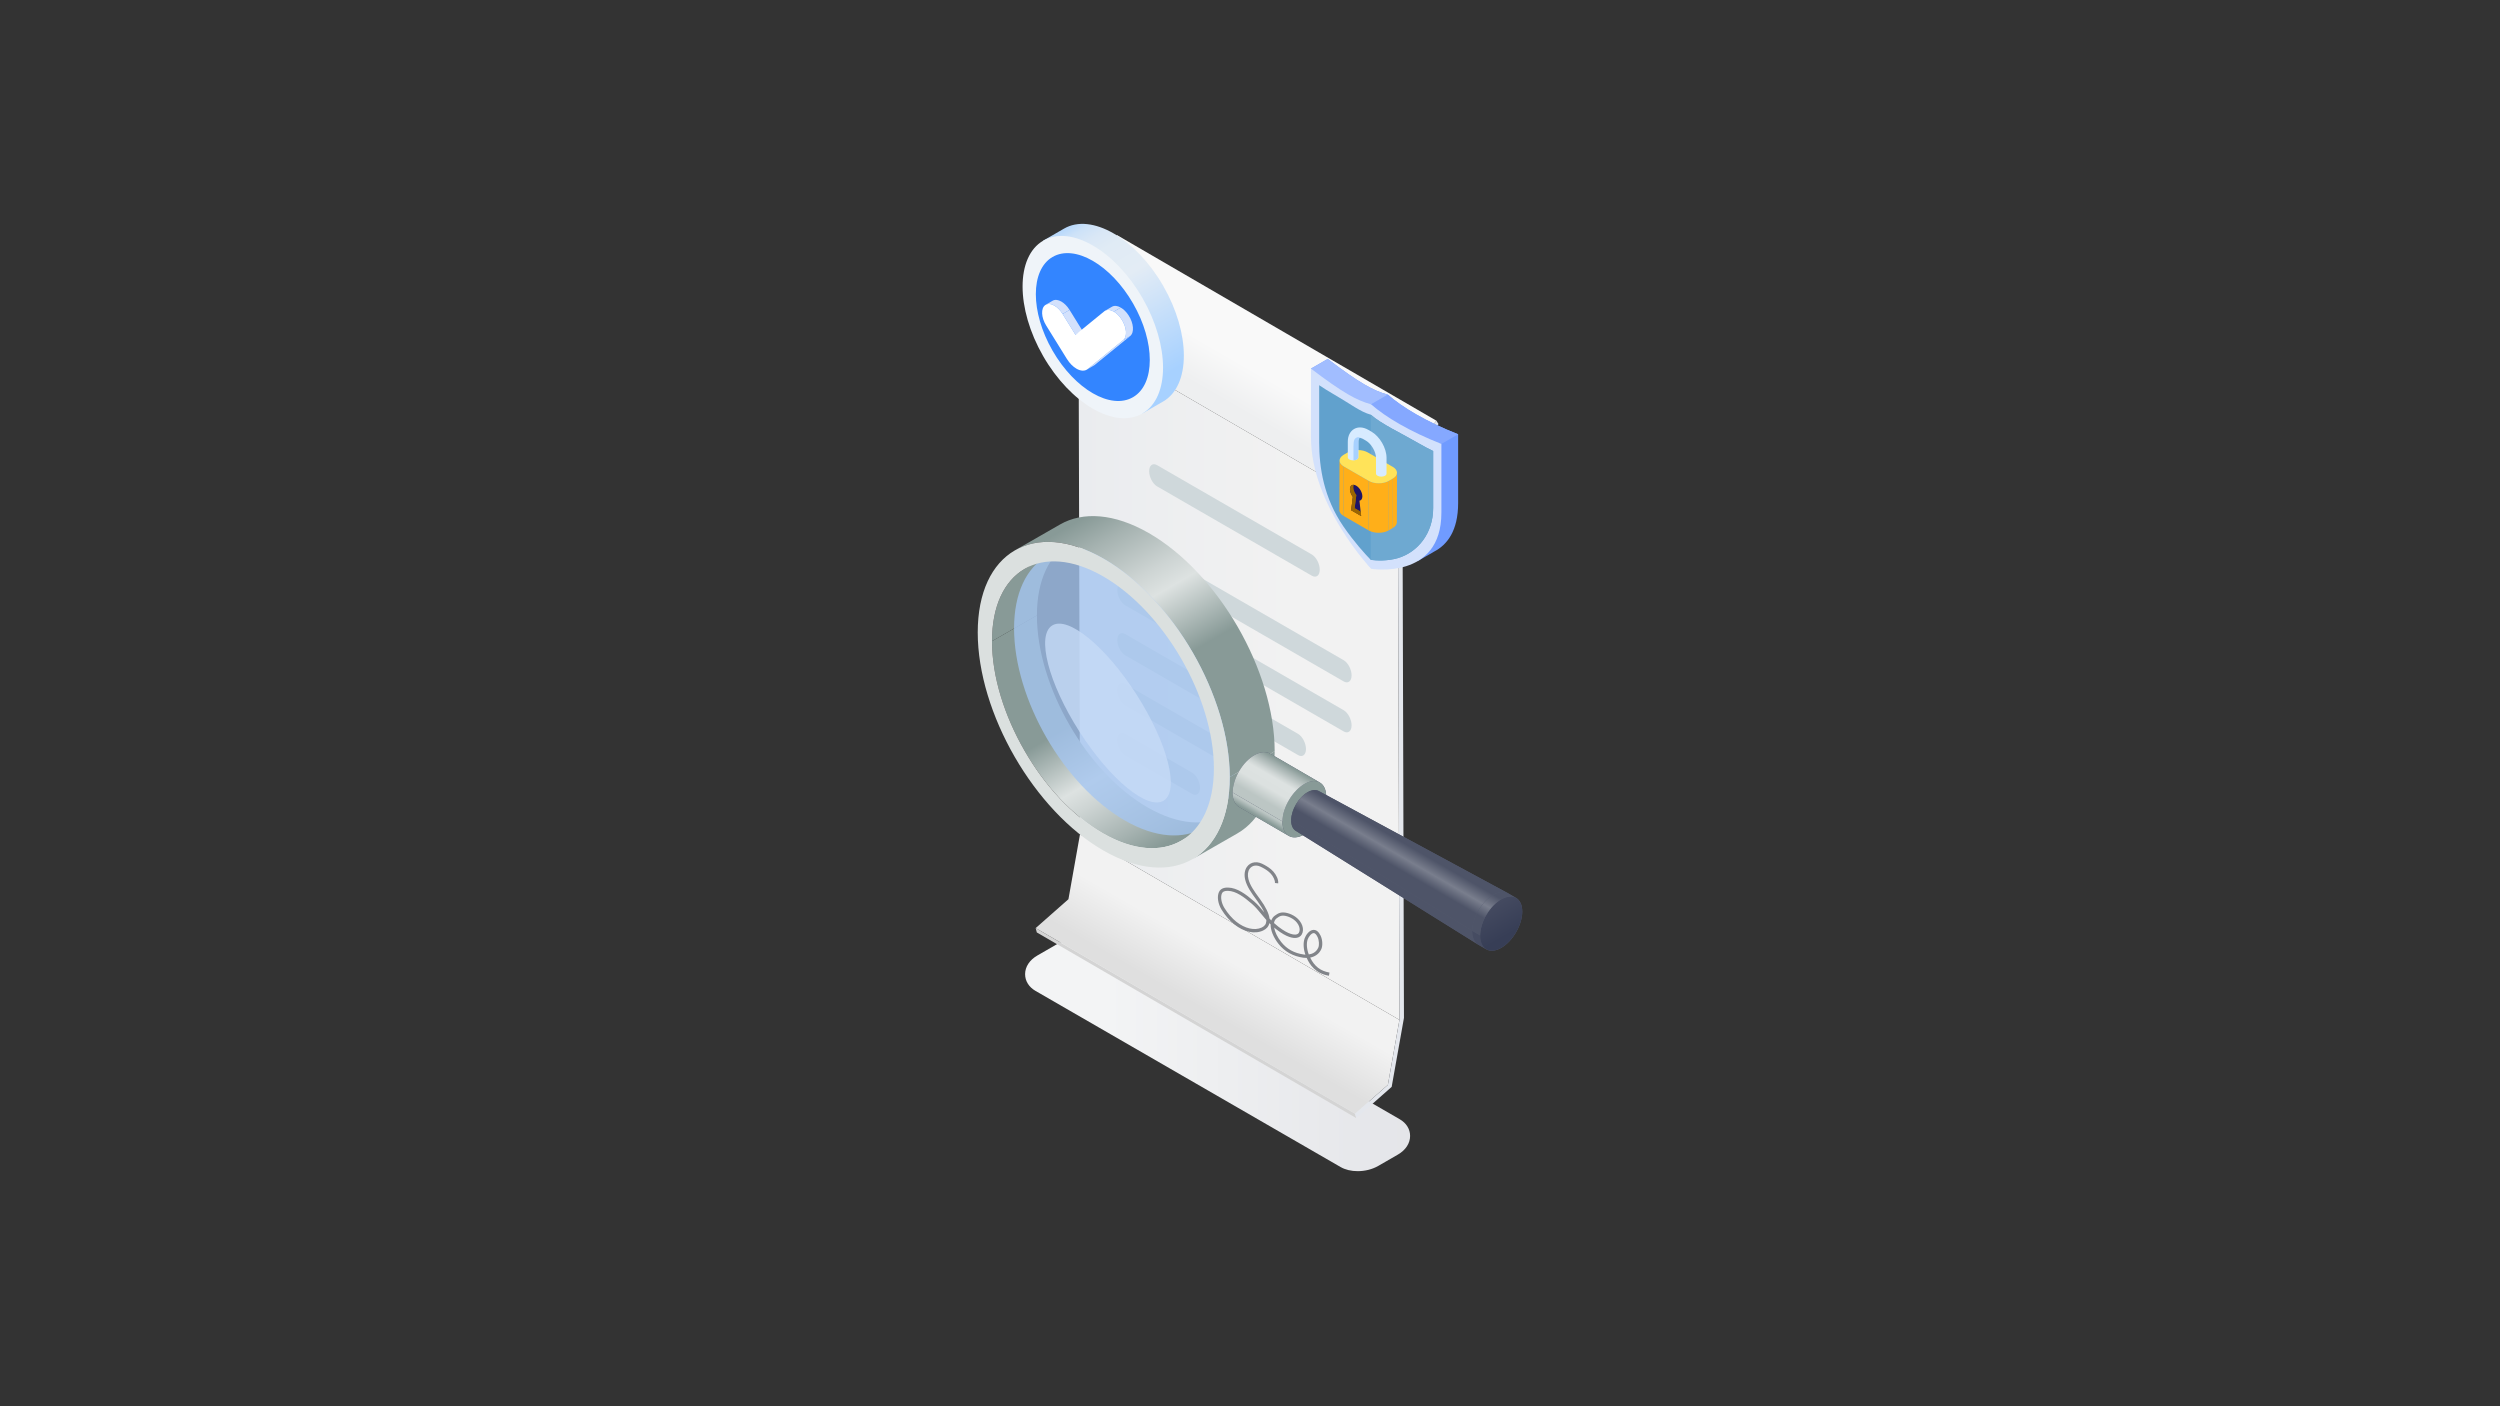
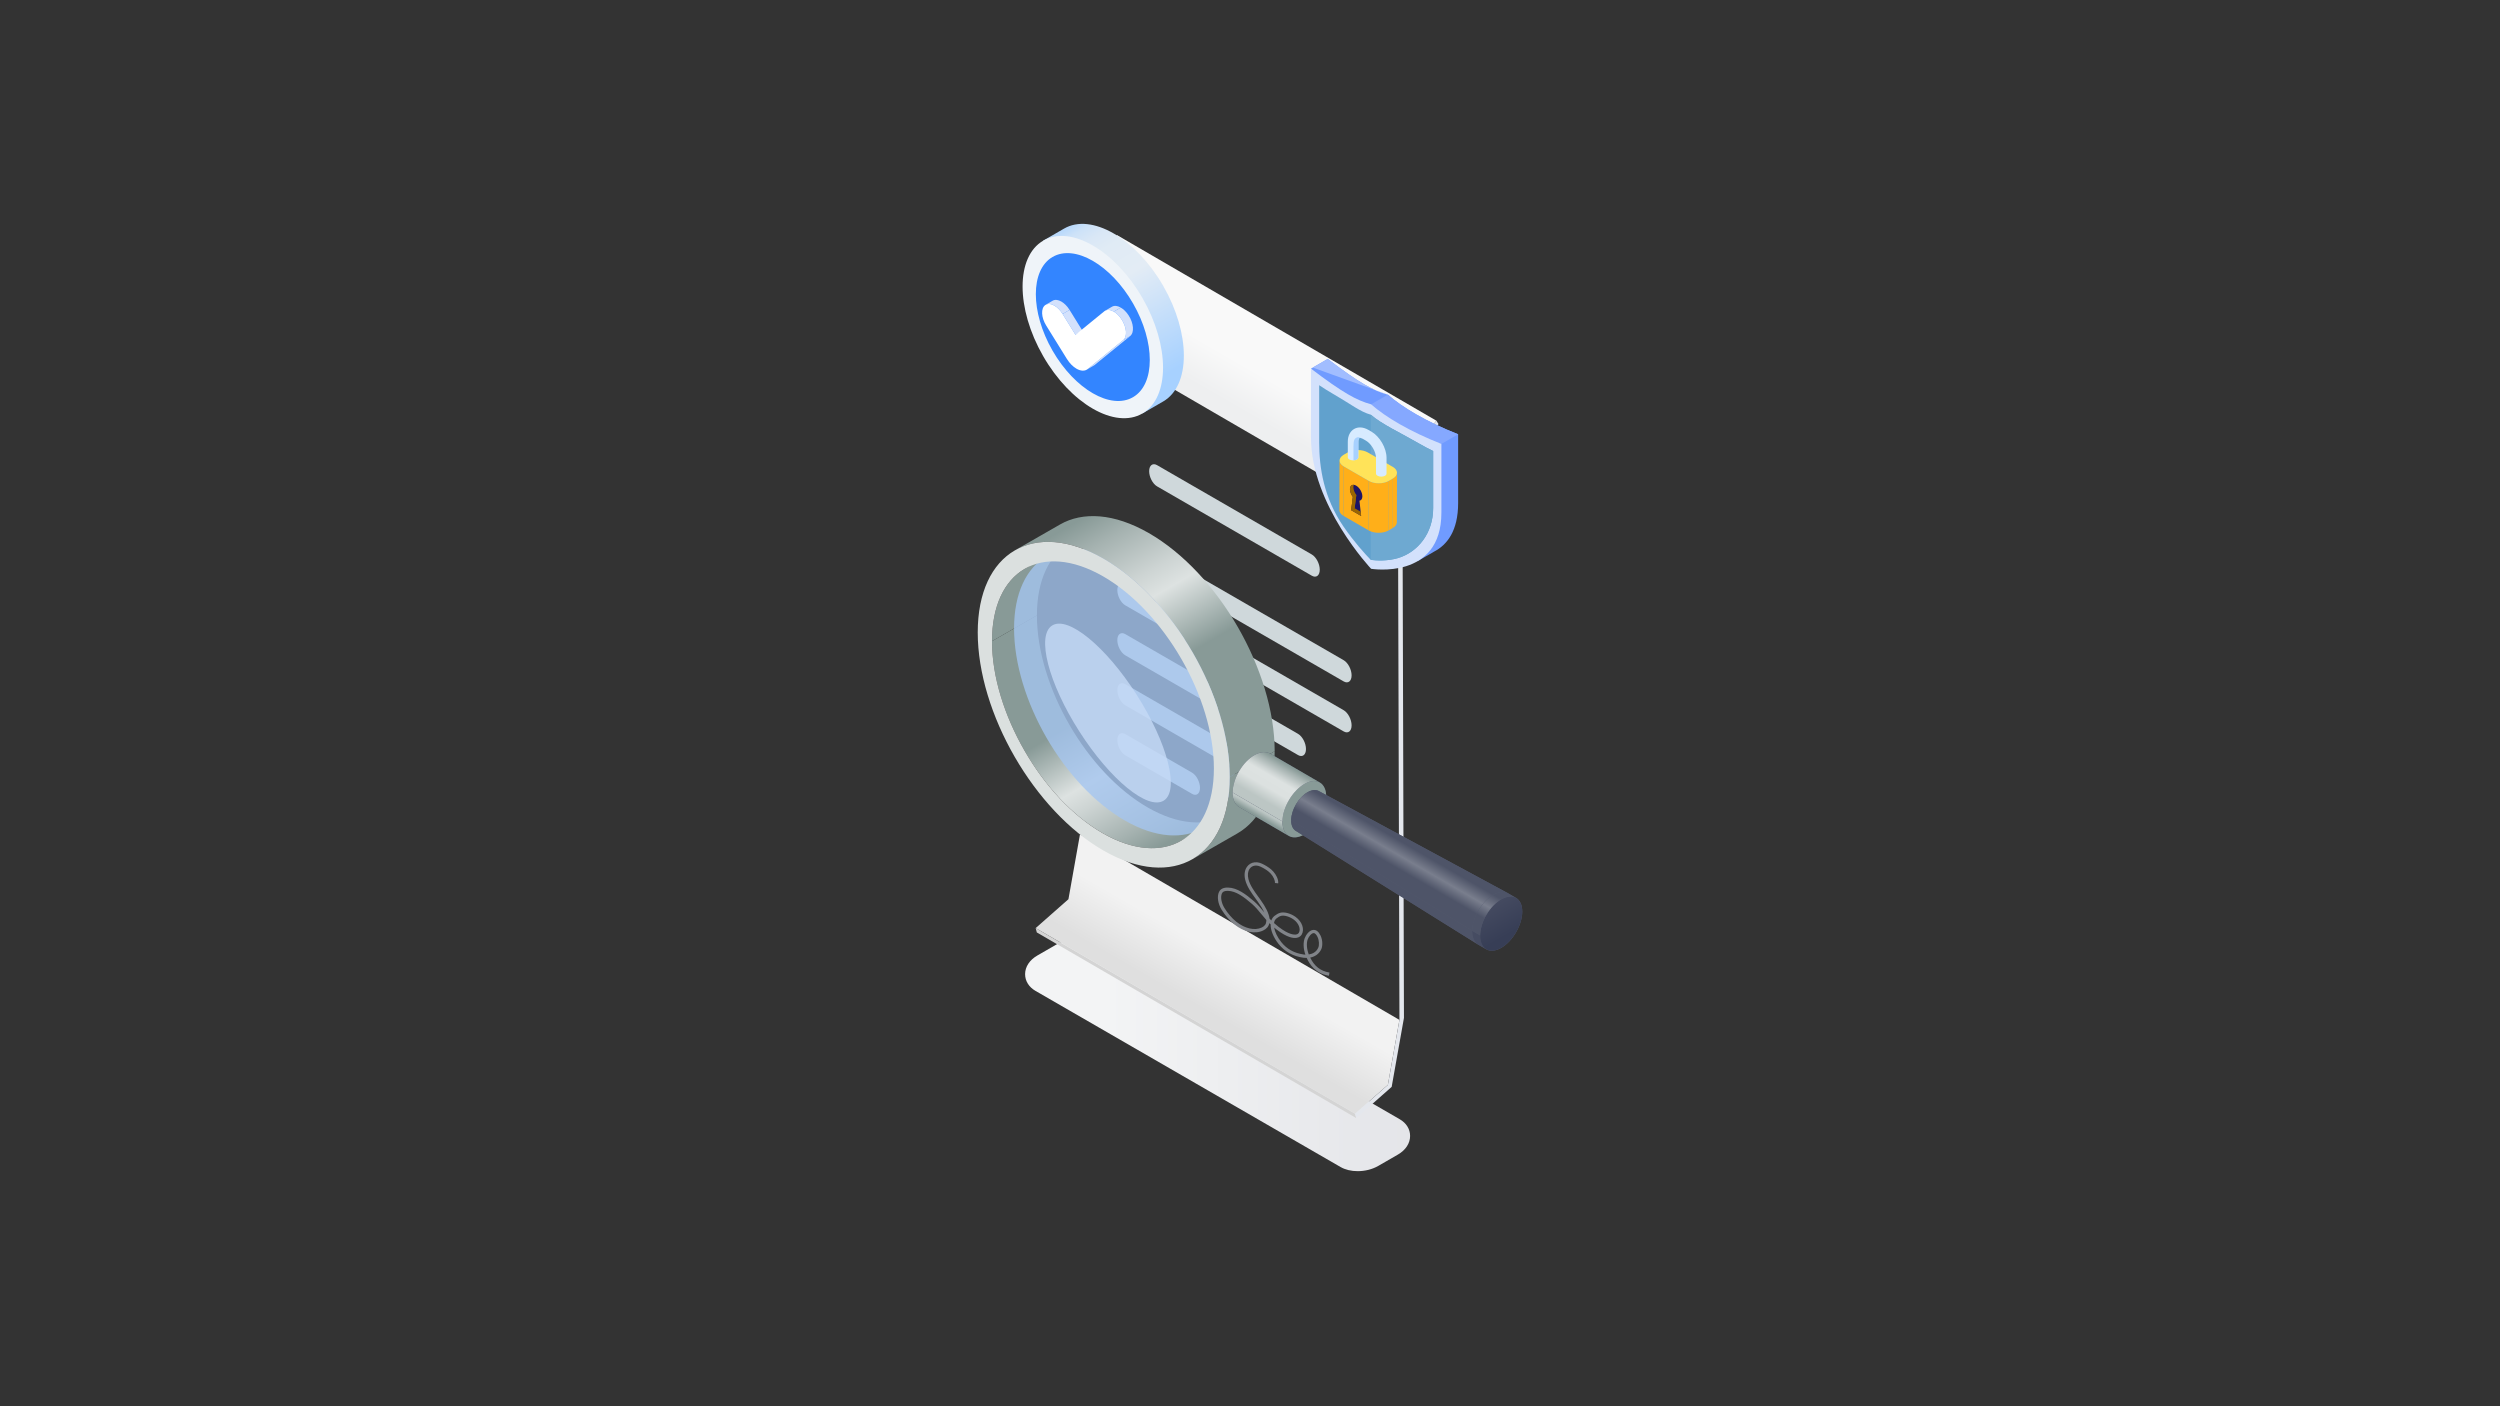
<svg xmlns="http://www.w3.org/2000/svg" xmlns:xlink="http://www.w3.org/1999/xlink" id="Layer_1" viewBox="0 0 1920 1080">
  <rect x="0" y="0" width="1920" height="1080" fill="#333333" stroke="none" />
  <defs>
    <style>.cls-1{fill:url(#linear-gradient);}.cls-2{fill:#ffaf19;}.cls-3{fill:#ffe359;}.cls-4{fill:#fff;}.cls-5{fill:#eff4f9;}.cls-6{fill:#e4e7ed;}.cls-7{fill:#818489;}.cls-8{fill:#85a8ff;}.cls-9{fill:#a7d1ff;}.cls-10{fill:#d7ebff;}.cls-11{fill:#c6c0d0;}.cls-12{fill:#cfd8db;}.cls-13{fill:#dbe0df;}.cls-14{fill:#d4d4d4;}.cls-15{fill:#d3e1fc;}.cls-16{fill:#1d1466;}.cls-17{fill:#6ea9d1;}.cls-18{fill:#a1bdff;}.cls-19{fill:#464c62;}.cls-20{fill:#889a97;}.cls-21{fill:#9c6600;}.cls-22{fill:#61a1cd;}.cls-23{fill:#3385ff;}.cls-24{fill:#709bff;}.cls-25{fill:#52586c;}.cls-26{fill:#4e5468;}.cls-27{fill:url(#linear-gradient-8);}.cls-28{fill:url(#linear-gradient-9);}.cls-29{fill:url(#linear-gradient-3);}.cls-30{fill:url(#linear-gradient-4);}.cls-31{fill:url(#linear-gradient-2);}.cls-32{fill:url(#linear-gradient-6);}.cls-33{fill:url(#linear-gradient-7);}.cls-34{fill:url(#linear-gradient-5);}.cls-35{fill:url(#linear-gradient-12);}.cls-36{fill:url(#linear-gradient-10);}.cls-37{fill:url(#linear-gradient-11);}.cls-38{isolation:isolate;}.cls-39{fill:#c7dbf6;}.cls-39,.cls-40{opacity:.79;}.cls-40{fill:#a4c5f0;}</style>
    <linearGradient id="linear-gradient" x1="787.29" y1="810.28" x2="1082.96" y2="810.28" gradientUnits="userSpaceOnUse">
      <stop offset=".21" stop-color="#f3f4f5" />
      <stop offset=".79" stop-color="#e8e9ec" />
      <stop offset="1" stop-color="#e4e5e9" />
    </linearGradient>
    <linearGradient id="linear-gradient-2" x1="919.65" y1="785.46" x2="959.78" y2="715.96" gradientUnits="userSpaceOnUse">
      <stop offset=".14" stop-color="#dfdfdf" />
      <stop offset=".67" stop-color="#f2f2f2" />
    </linearGradient>
    <linearGradient id="linear-gradient-3" x1="828.35" y1="519.86" x2="1074.77" y2="519.86" gradientUnits="userSpaceOnUse">
      <stop offset="0" stop-color="#eaecef" />
      <stop offset=".67" stop-color="#f2f2f2" />
    </linearGradient>
    <linearGradient id="linear-gradient-4" x1="942.68" y1="323.38" x2="983.32" y2="252.99" gradientUnits="userSpaceOnUse">
      <stop offset=".15" stop-color="#eeeff0" />
      <stop offset=".54" stop-color="#f9f9f9" />
    </linearGradient>
    <linearGradient id="linear-gradient-5" x1="894.21" y1="653.27" x2="791.46" y2="475.31" gradientUnits="userSpaceOnUse">
      <stop offset=".02" stop-color="#889a97" />
      <stop offset=".12" stop-color="#a5b2b0" />
      <stop offset=".28" stop-color="#cdd4d3" />
      <stop offset=".36" stop-color="#dde2e1" />
      <stop offset=".58" stop-color="#889a97" />
      <stop offset=".83" stop-color="#889a97" />
    </linearGradient>
    <linearGradient id="linear-gradient-6" x1="947.66" y1="595.01" x2="830.98" y2="392.92" gradientUnits="userSpaceOnUse">
      <stop offset=".17" stop-color="#889a97" />
      <stop offset=".42" stop-color="#889a97" />
      <stop offset=".64" stop-color="#dde2e1" />
      <stop offset=".72" stop-color="#cdd4d3" />
      <stop offset=".88" stop-color="#a5b2b0" />
      <stop offset=".98" stop-color="#889a97" />
    </linearGradient>
    <linearGradient id="linear-gradient-7" x1="966.41" y1="628.46" x2="970.06" y2="622.13" gradientUnits="userSpaceOnUse">
      <stop offset=".15" stop-color="#889a97" />
      <stop offset=".83" stop-color="#bcc6c4" />
    </linearGradient>
    <linearGradient id="linear-gradient-8" x1="968.39" y1="621.31" x2="988.56" y2="586.37" gradientUnits="userSpaceOnUse">
      <stop offset=".17" stop-color="#bcc6c4" />
      <stop offset=".42" stop-color="#dce1e0" />
      <stop offset=".64" stop-color="#dde2e1" />
      <stop offset=".72" stop-color="#cdd4d3" />
      <stop offset=".88" stop-color="#a5b2b0" />
      <stop offset=".98" stop-color="#889a97" />
    </linearGradient>
    <linearGradient id="linear-gradient-9" x1="1062.93" y1="675.72" x2="1082.28" y2="642.21" gradientUnits="userSpaceOnUse">
      <stop offset=".16" stop-color="#4e5468" />
      <stop offset=".33" stop-color="#4e5468" />
      <stop offset=".57" stop-color="#797e8d" />
      <stop offset=".83" stop-color="#4e5468" />
    </linearGradient>
    <linearGradient id="linear-gradient-10" x1="1160.98" y1="723.31" x2="1144.86" y2="695.38" gradientUnits="userSpaceOnUse">
      <stop offset=".19" stop-color="#373e56" />
      <stop offset=".99" stop-color="#444a60" />
    </linearGradient>
    <linearGradient id="linear-gradient-11" x1="1136.25" y1="718.07" x2="1155.6" y2="684.54" xlink:href="#linear-gradient-9" />
    <linearGradient id="linear-gradient-12" x1="900.86" y1="303.99" x2="824.34" y2="171.45" gradientUnits="userSpaceOnUse">
      <stop offset=".11" stop-color="#a7d1ff" />
      <stop offset=".64" stop-color="#e3ecf5" />
      <stop offset=".81" stop-color="#e0ebf5" />
      <stop offset=".89" stop-color="#d9e7f6" />
      <stop offset=".95" stop-color="#cde2f8" />
      <stop offset=".99" stop-color="#bbdafb" />
      <stop offset="1" stop-color="#b8d9fc" />
    </linearGradient>
  </defs>
  <g>
    <path class="cls-1" d="M1042.7,899.45c-5,0-9.55-1.1-13.16-3.19l-234.31-135.28c-5.05-2.92-7.95-7.59-7.95-12.81,0-5.67,3.42-10.89,9.38-14.33l15.09-8.71c4.48-2.59,10.09-4.02,15.79-4.02,4.99,0,9.55,1.1,13.16,3.19l234.31,135.28c5.05,2.92,7.95,7.59,7.95,12.81,0,5.67-3.42,10.89-9.38,14.33l-15.09,8.71c-4.49,2.59-10.09,4.02-15.79,4.02Z" />
    <g>
      <g>
        <g class="cls-38">
          <polygon class="cls-14" points="1041.61 858.69 796.27 716.12 795.39 712.78 1040.72 855.36 1041.61 858.69" />
          <polygon class="cls-31" points="829.44 640.71 820.56 690.59 795.39 712.78 1040.72 855.36 1065.89 833.16 1074.77 783.28 829.44 640.71" />
-           <polygon class="cls-29" points="1074.77 783.28 829.44 640.71 828.35 256.44 1073.68 399.01 1074.77 783.28" />
          <polygon class="cls-30" points="857.86 180.55 834.67 207.91 828.35 256.44 1073.68 399.01 1080.01 350.49 1103.19 323.12 857.86 180.55" />
          <polygon class="cls-6" points="1103.19 323.12 1104.8 325.72 1083.15 351.27 1077.15 397.34 1078.24 781.74 1068.8 834.72 1041.61 858.69 1040.72 855.36 1065.89 833.16 1074.77 783.28 1073.68 399.01 1080.01 350.49 1103.19 323.12" />
        </g>
        <g>
          <path class="cls-12" d="M1007.46,442.14l-118.8-68.59c-3.38-1.95-6.11-7.18-6.11-11.68h0c0-4.5,2.74-6.57,6.11-4.62l118.8,68.59c3.38,1.95,6.11,7.18,6.11,11.68h0c0,4.5-2.74,6.57-6.11,4.62Z" />
          <path class="cls-12" d="M1031.92,523.32l-167.7-96.82c-3.38-1.95-6.11-7.18-6.11-11.68h0c0-4.5,2.74-6.57,6.11-4.62l167.7,96.82c3.38,1.95,6.11,7.18,6.11,11.68h0c0,4.5-2.74,6.57-6.11,4.62Z" />
          <path class="cls-12" d="M1031.92,561.72l-167.7-96.82c-3.38-1.95-6.11-7.18-6.11-11.68h0c0-4.5,2.74-6.57,6.11-4.62l167.7,96.82c3.38,1.95,6.11,7.18,6.11,11.68h0c0,4.5-2.74,6.57-6.11,4.62Z" />
          <path class="cls-12" d="M996.88,579.88l-132.67-76.59c-3.38-1.95-6.11-7.18-6.11-11.68h0c0-4.5,2.74-6.57,6.11-4.62l132.67,76.6c3.38,1.95,6.11,7.18,6.11,11.68h0c0,4.5-2.74,6.57-6.11,4.62Z" />
          <path class="cls-12" d="M1031.92,638.51l-167.7-96.82c-3.38-1.95-6.11-7.18-6.11-11.68h0c0-4.5,2.74-6.57,6.11-4.62l167.7,96.82c3.38,1.95,6.11,7.18,6.11,11.68h0c0,4.5-2.74,6.57-6.11,4.62Z" />
          <path class="cls-12" d="M915.49,609.68l-51.28-29.6c-3.38-1.95-6.11-7.18-6.11-11.68h0c0-4.5,2.74-6.57,6.11-4.62l51.28,29.61c3.38,1.95,6.11,7.18,6.11,11.68h0c0,4.5-2.74,6.57-6.11,4.62Z" />
        </g>
        <path class="cls-7" d="M1020.58,749.38c-10.32-1.78-14.69-8.48-17.04-13.7-.88,.02-1.75-.03-2.56-.15-7.96-1.12-14.37-4.68-19.04-10.58-3.94-4.98-6.21-10.61-6.11-15.04-.32-.31-.64-.62-.95-.92-.54,2.53-2.18,4.45-4.88,5.69-6.37,2.94-14.63,1.14-22.08-4.79-3.57-2.85-6.92-6.71-9.68-11.17-2.86-4.61-3.69-10.09-2.08-13.63,1.6-3.52,5.63-3.44,6.96-3.44,7.03,.12,13.79,5.18,20.06,10.63,2.93,2.55,5.1,5.2,7.4,8.01,.12,.15,.24,.29,.37,.44-1.14-2.53-2.88-5.4-5.2-8.61l-1.06-1.45c-3.45-4.71-7.01-9.58-8.35-14.91-.96-3.85-.51-7.38,1.27-9.96,1.38-2,3.46-3.25,5.85-3.53,2.76-.32,5.03,.56,7.62,1.99,2.18,1.21,4.7,2.7,6.89,5.17,2.08,2.34,4.02,6.02,3.7,8.99l-2.52-.27c.2-1.81-1.12-4.84-3.07-7.03-1.93-2.17-4.22-3.53-6.22-4.63-2.61-1.44-4.26-1.9-6.1-1.69-1.66,.19-3.11,1.07-4.07,2.46-1.36,1.97-1.68,4.78-.89,7.91,1.21,4.85,4.63,9.52,7.93,14.03l1.07,1.46c4.34,5.97,6.71,10.85,7.21,14.82,.44,.47,.89,.95,1.36,1.43,.5-1.46,1.36-2.67,2.53-3.56,1.27-.97,2.68-1.93,4.41-2.37,3.19-.8,8.02,.53,11.79,3.27,4.94,3.6,6.97,9.51,4.62,13.47-.79,1.32-2.08,2.19-3.74,2.5-2.68,.53-7.61-.19-15.66-6.42-.62-.48-1.21-.96-1.77-1.43,.58,3.41,2.48,7.39,5.38,11.05,4.31,5.45,10.01,8.61,17.42,9.65,.24,.03,.65,.08,1.19,.11-1.58-4.55-1.8-9.15-.55-12.59,.87-2.4,3.46-6.27,6.73-6.44,2.23-.06,4.02,1.37,5.48,4.4,1.68,3.49,1.63,7.97,.61,10.28-1.75,3.97-5.13,5.92-8.58,6.6,3.27,6.73,7.89,10.3,14.81,11.5l-.43,2.49Zm-11.69-32.75s-.05,0-.08,0c-1.74,.09-3.78,2.84-4.48,4.77-1.1,3.04-.78,7.41,.82,11.61,2.58-.37,5.71-1.61,7.3-5.24,.78-1.76,.73-5.46-.57-8.17-.66-1.37-1.71-2.98-3-2.98Zm-30.45-7.74c1.03,.94,2.16,1.89,3.41,2.86,7.96,6.18,12.18,6.21,13.63,5.93,.94-.18,1.63-.62,2.04-1.31,1.66-2.79-.1-7.34-3.93-10.13-3.1-2.26-7.28-3.49-9.68-2.86-1.22,.31-2.29,1-3.51,1.93-1.06,.81-1.72,2.01-1.96,3.57Zm-35.63-24.72c-2.4,0-3.75,.61-4.36,1.95-1.26,2.77-.46,7.39,1.93,11.26,2.58,4.16,5.81,7.9,9.11,10.53,6.59,5.25,14.04,6.95,19.44,4.47,2.32-1.07,3.46-2.62,3.6-4.9,.02-.31,.02-.63,0-.95-1.42-1.58-2.68-3.12-3.93-4.64-2.23-2.72-4.33-5.29-7.11-7.71-5.91-5.13-12.22-9.9-18.44-10-.08,0-.17,0-.25,0Z" />
      </g>
      <g>
        <path class="cls-34" d="M941.5,625.97l-34.51,19.79c-15.41,8.84-36.59,7.62-59.93-5.77-46.99-26.95-85.21-93.16-85.21-147.59l34.51-19.79c0,54.43,38.22,120.64,85.21,147.59,23.34,13.39,44.52,14.61,59.93,5.77Z" />
        <path class="cls-20" d="M787.14,436.79l34.51-19.79c-15.61,8.95-25.29,28.22-25.29,55.62l-34.51,19.79c0-27.39,9.68-46.66,25.28-55.61Z" />
        <path class="cls-40" d="M778.81,482.61c0,54.43,38.22,120.64,85.21,147.59,46.99,26.95,85.21,4.59,85.21-49.84s-38.23-120.64-85.21-147.59c-46.99-26.95-85.21-4.59-85.21,49.84h0Z" />
        <path class="cls-32" d="M779.62,422.58l34.51-19.79c17.49-10.03,41.55-8.65,68.05,6.55,53.36,30.6,96.77,105.8,96.77,167.61l-34.51,19.79c0-61.81-43.41-137-96.77-167.61-26.51-15.2-50.56-16.59-68.05-6.55Z" />
        <path class="cls-20" d="M950.24,640.1l-34.51,19.79c17.72-10.17,28.71-32.05,28.71-63.15l34.51-19.79c0,31.11-10.99,52.99-28.71,63.15Z" />
        <path class="cls-13" d="M944.44,596.74c0,61.81-43.41,87.2-96.77,56.6-53.36-30.6-96.77-105.8-96.77-167.61s43.41-87.2,96.77-56.6c53.36,30.6,96.77,105.8,96.77,167.61Zm-182.59-104.34c0,54.43,38.22,120.64,85.21,147.59,46.99,26.95,85.21,4.59,85.21-49.84s-38.23-120.64-85.21-147.59c-46.99-26.95-85.21-4.59-85.21,49.84h0Z" />
        <g class="cls-38">
          <path class="cls-25" d="M946.65,608.61c-.13,10.76,7.29,15.29,16.57,10.12,9.28-5.17,16.92-18.09,17.05-28.86,.13-10.76-7.29-15.29-16.57-10.12-9.28,5.17-16.92,18.09-17.05,28.86Z" />
          <path class="cls-25" d="M989.82,641.98c2.99,1.74,7.1,1.54,11.67-1.01,9.29-5.17,16.92-18.09,17.05-28.86,.07-5.47-1.82-9.33-4.9-11.12l-38.27-22.24c3.09,1.79,4.97,5.65,4.9,11.12-.13,10.76-7.77,23.68-17.05,28.86-4.57,2.54-8.68,2.74-11.67,1.01,11.48,6.67,26.79,15.57,38.27,22.24Z" />
          <path class="cls-33" d="M951.55,619.74l38.27,22.24c-3.09-1.79-4.97-5.65-4.9-11.12l-38.27-22.24c-.07,5.47,1.82,9.33,4.9,11.12Z" />
          <path class="cls-20" d="M991.61,629.87l-6.7,.98c-.13,10.76,7.29,15.29,16.57,10.12,9.29-5.17,16.92-18.09,17.05-28.86,.13-10.76-7.29-15.29-16.57-10.12-9.28,5.17-16.92,18.09-17.05,28.86l6.7-.98c.1-8.02,5.79-17.65,12.71-21.51,6.92-3.86,12.45-.48,12.35,7.54s-5.79,17.65-12.71,21.51c-6.92,3.86-12.45,.48-12.35-7.54Z" />
          <path class="cls-27" d="M1013.64,600.99l-38.27-22.24c-2.99-1.74-7.1-1.54-11.67,1.01-9.28,5.17-16.92,18.09-17.05,28.86l38.27,22.24c.13-10.76,7.77-23.68,17.05-28.86,4.57-2.54,8.68-2.74,11.67-1.01Z" />
          <path class="cls-25" d="M1135.2,725.42c2.89,1.8,6.93,1.66,11.43-.84,8.93-4.98,16.28-17.41,16.4-27.76,.07-5.38-1.83-9.15-4.93-10.82-48.42-26.16-96.83-52.31-145.25-78.47,2.4,1.3,3.87,4.21,3.82,8.38-.1,8.02-5.79,17.65-12.71,21.51-3.49,1.94-6.62,2.05-8.86,.65,46.7,29.12,93.39,58.23,140.09,87.35Z" />
          <path class="cls-25" d="M1141.46,729.06c2.87,1.67,6.83,1.48,11.23-.97,8.93-4.98,16.28-17.41,16.4-27.76,.06-5.26-1.75-8.98-4.72-10.7l-6.06-3.52c2.97,1.73,4.78,5.44,4.72,10.7-.13,10.35-7.47,22.78-16.4,27.76-4.39,2.45-8.35,2.64-11.23,.97,1.82,1.06,4.24,2.46,6.06,3.52Z" />
          <path class="cls-26" d="M995.11,638.07c46.7,29.12,93.39,58.23,140.09,87.35-2.85-1.78-4.58-5.44-4.51-10.58l-139.07-84.97c-.05,3.98,1.29,6.82,3.5,8.2Z" />
          <path class="cls-19" d="M1135.4,725.54l6.06,3.52c-2.97-1.73-4.78-5.44-4.72-10.7l-6.06-3.52c-.06,5.26,1.75,8.98,4.72,10.7Z" />
          <path class="cls-28" d="M1158.11,685.99c-48.42-26.16-96.83-52.31-145.25-78.47-2.21-1.19-5.21-1.01-8.54,.84-6.92,3.86-12.61,13.49-12.71,21.51l139.07,84.97c.13-10.35,7.47-22.78,16.4-27.76,4.29-2.39,8.16-2.63,11.02-1.09Z" />
          <path class="cls-36" d="M1153.15,690.6c-8.93,4.98-16.28,17.41-16.4,27.76-.13,10.35,7.01,14.71,15.95,9.73,8.93-4.98,16.28-17.41,16.4-27.76,.13-10.35-7.01-14.71-15.95-9.73Z" />
          <path class="cls-37" d="M1164.37,689.63l-6.06-3.52c-2.87-1.67-6.83-1.48-11.23,.97-8.93,4.98-16.28,17.41-16.4,27.76l6.06,3.52c.13-10.35,7.47-22.78,16.41-27.76,4.39-2.45,8.35-2.64,11.23-.97Z" />
        </g>
      </g>
    </g>
  </g>
  <path class="cls-39" d="M872.95,533.54c23.71,37.11,33.07,73.49,20.9,81.27-12.17,7.77-41.25-16.01-64.96-53.12-23.71-37.11-33.07-73.49-20.9-81.27,12.17-7.77,41.25,16.01,64.96,53.12Z" />
  <g>
    <g>
      <path class="cls-35" d="M816.55,211.65c1.6,13.85,6.68,29.24,15.24,44.13,8.56,14.89,19.28,26.98,30.4,35.27l15.22,26.47,15.99-9.23c21.06-12.31,21.06-52,0-88.64-21.06-36.64-55.22-56.36-76.28-44.04l-15.99,9.23,15.41,26.81Z" />
      <path class="cls-5" d="M877.42,228.89c21.06,36.64,21.06,76.32,0,88.64-21.06,12.31-55.22-7.4-76.28-44.04-21.06-36.64-21.06-76.32,0-88.63,21.06-12.31,55.22,7.4,76.28,44.04Z" />
      <path class="cls-23" d="M870.22,233.1c17.09,29.72,17.09,61.91,0,71.9-17.09,9.99-44.79-6.01-61.88-35.73-17.09-29.72-17.09-61.91,0-71.9,17.09-9.99,44.79,6.01,61.88,35.73Z" />
    </g>
    <g class="cls-38">
      <path class="cls-11" d="M839.97,280.81l-5.36,3.12c.24-.14,.47-.3,.69-.48l5.36-3.12c-.22,.18-.45,.34-.69,.48Z" />
      <path class="cls-15" d="M803.08,234.07l5.36-3.12c1.84-1.07,4.26-.75,6.7,.66,2.24,1.29,4.48,3.5,6.28,6.39l-5.36,3.12c-1.8-2.89-4.04-5.1-6.28-6.39-2.43-1.41-4.86-1.73-6.7-.66Z" />
      <polygon class="cls-15" points="816.06 241.13 821.42 238.01 831.33 254.01 825.96 257.12 816.06 241.13" />
      <polygon class="cls-15" points="862.59 261.21 867.95 258.09 840.66 280.33 835.3 283.45 862.59 261.21" />
      <path class="cls-15" d="M848.67,238.67l5.36-3.12c1.83-1.06,4.27-.75,6.71,.66l-5.36,3.12c-2.45-1.41-4.88-1.73-6.71-.66Z" />
      <path class="cls-15" d="M855.39,239.34l5.36-3.12c2.1,1.21,4.22,3.24,5.96,5.91,4.01,6.13,4.57,13.28,1.24,15.96l-5.36,3.12c3.33-2.69,2.77-9.83-1.24-15.96-1.74-2.67-3.86-4.69-5.96-5.91Z" />
      <path class="cls-4" d="M855.39,239.34c2.11,1.21,4.22,3.24,5.96,5.91,4.01,6.13,4.57,13.28,1.24,15.96l-27.29,22.24c-2.21,1.8-5.39,1.54-8.58-.3-2.63-1.52-5.27-4.12-7.38-7.53l-15.89-25.65c-3.86-6.22-4.16-13.25-.68-15.68,1.87-1.31,4.44-1.03,7.02,.45,2.24,1.29,4.48,3.5,6.28,6.39l9.9,16,22.14-18.06c1.88-1.52,4.57-1.3,7.29,.27Z" />
    </g>
  </g>
  <g>
    <g>
      <path class="cls-24" d="M1006.81,283.1l12.87-7.43h0c24.36,18.55,35.27,24.47,46.2,27.42,10.93,9.67,29.61,20.84,53.97,30.42h0v52.84c0,21.32-8.41,32.01-18.34,37.22l-12.86,7.43,.71-3.49c-10.46,1.71-23.47,1.92-23.47,1.92-.01,0-46.21-48.89-46.21-100.9v-31.05l-12.87-14.36Z" />
      <path class="cls-8" d="M1119.86,333.51l-12.87,7.43-31.45-5.29-22.52-25.13,12.87-7.43c10.93,9.67,29.61,20.84,53.97,30.42h0Z" />
-       <path class="cls-18" d="M1008.21,282.29l11.47-6.62h0c24.36,18.55,35.27,24.47,46.2,27.42h0l-12.87,7.43-27.57-.05-18.64-27.37,1.4-.81Z" />
+       <path class="cls-18" d="M1008.21,282.29l11.47-6.62h0c24.36,18.55,35.27,24.47,46.2,27.42h0Z" />
      <path class="cls-15" d="M1053.02,310.52c10.93,9.67,29.61,20.84,53.97,30.41v52.84c0,52.01-53.96,43.07-53.97,43.07,0,0-46.2-48.89-46.2-100.9v-52.84c24.36,18.55,35.28,24.47,46.2,27.42Z" />
      <path class="cls-22" d="M1052.76,429.99c4.29,.54,12.74,1.07,21.07-1.44,15.07-4.55,26.85-19.02,26.85-38.3v-43.86c-3.55-1.71-7.03-3.55-10.41-5.51-14.44-8.34-29.41-15.25-37.51-22.4-8.1-2.2-14.78-7.79-29.23-16.13-3.38-1.95-6.86-4.13-10.41-6.51v43.86c0,19.28,3.5,42.58,18.57,64.53,8.33,12.13,16.78,21.35,21.07,25.77Z" />
      <path class="cls-17" d="M1073.83,428.55c15.07-4.55,26.85-19.02,26.85-38.3v-43.86c-3.55-1.71-7.03-3.55-10.41-5.51-14.44-8.34-29.41-15.25-37.51-22.4v111.52c4.29,.54,12.74,1.07,21.07-1.44Z" />
    </g>
    <g>
      <g>
        <g class="cls-38">
          <path class="cls-2" d="M1028.66,391.74l.1-38.01c0,1.63,1.07,3.26,3.21,4.5l-.1,38.01c-2.14-1.24-3.21-2.87-3.21-4.5Z" />
          <path class="cls-2" d="M1072.89,363.07l-.1,38.01c0,1.61-1.06,3.22-3.16,4.44l.1-38.01c2.1-1.22,3.15-2.83,3.16-4.44Z" />
          <polygon class="cls-2" points="1069.73 367.51 1069.63 405.51 1066.51 407.33 1066.61 369.32 1069.73 367.51" />
          <polygon class="cls-2" points="1051.18 369.32 1051.08 407.33 1031.87 396.23 1031.97 358.23 1051.18 369.32" />
          <path class="cls-2" d="M1066.61,369.32l-.1,38.01c-4.23,2.46-11.18,2.46-15.43,0l.1-38.01c4.26,2.46,11.2,2.46,15.43,0Z" />
          <path class="cls-3" d="M1069.68,358.57c4.26,2.46,4.28,6.48,.05,8.94l-3.12,1.81c-4.23,2.46-11.18,2.46-15.43,0l-19.21-11.09c-4.26-2.46-4.28-6.47-.05-8.94l3.12-1.81c4.23-2.46,11.17-2.46,15.42,0l19.21,11.09Z" />
        </g>
        <path class="cls-10" d="M1053.12,331.43l-2.23-1.29c-3.85-2.22-7.84-2.48-10.93-.69-3.08,1.78-4.85,5.32-4.85,9.73v12.06h0c.02,1.28,1.83,2.33,4.06,2.33,2.24,0,4.04-1.04,4.04-2.33h0v-12.06c0-1.55,.41-2.49,.8-2.72,.4-.23,1.45-.11,2.84,.69l2.23,1.29c4.09,2.36,7.68,8.55,7.68,13.23v12.05h0s0,.01,0,.01c.02,1.28,1.83,2.33,4.06,2.33,2.24,0,4.04-1.04,4.04-2.33v-12.06c0-7.56-5.15-16.45-11.73-20.25Z" />
        <path class="cls-9" d="M1042.05,335.95c-1.64,.79-2.58,1.69-2.58,6.84v10.76c2.09-.09,3.75-1.08,3.74-2.31v-12.06c0-1.55,.41-2.49,.8-2.72,.4-.23,1.45-.11,2.84,.69h0s-3.16-1.99-4.79-1.2Z" />
      </g>
      <g>
        <path class="cls-16" d="M1039,381.62l-1.3,10.23,7.65,4.41-.72-6.55-.57-5.17c1.35-.19,2.24-1.38,2.24-3.34,0-3.03-2.14-6.71-4.77-8.23-2.63-1.52-4.77-.3-4.77,2.72,0,1.96,.9,4.19,2.25,5.94Z" />
        <path class="cls-21" d="M1036.75,375.69c0-2.3,1.24-3.55,2.99-3.35-.22,.5-.34,1.11-.34,1.81,0,1.96,.9,4.19,2.25,5.94l-1.3,10.23,4.63,2.67,.36,3.28-7.65-4.41,1.3-10.23c-1.35-1.75-2.25-3.98-2.25-5.94Z" />
-         <polygon class="cls-21" points="1037.7 391.86 1045.35 396.27 1044.99 392.99 1040.36 390.32 1037.7 391.86" />
        <polygon class="cls-21" points="1041.66 380.09 1039 381.62 1037.7 391.86 1040.36 390.32 1041.66 380.09" />
      </g>
    </g>
  </g>
</svg>